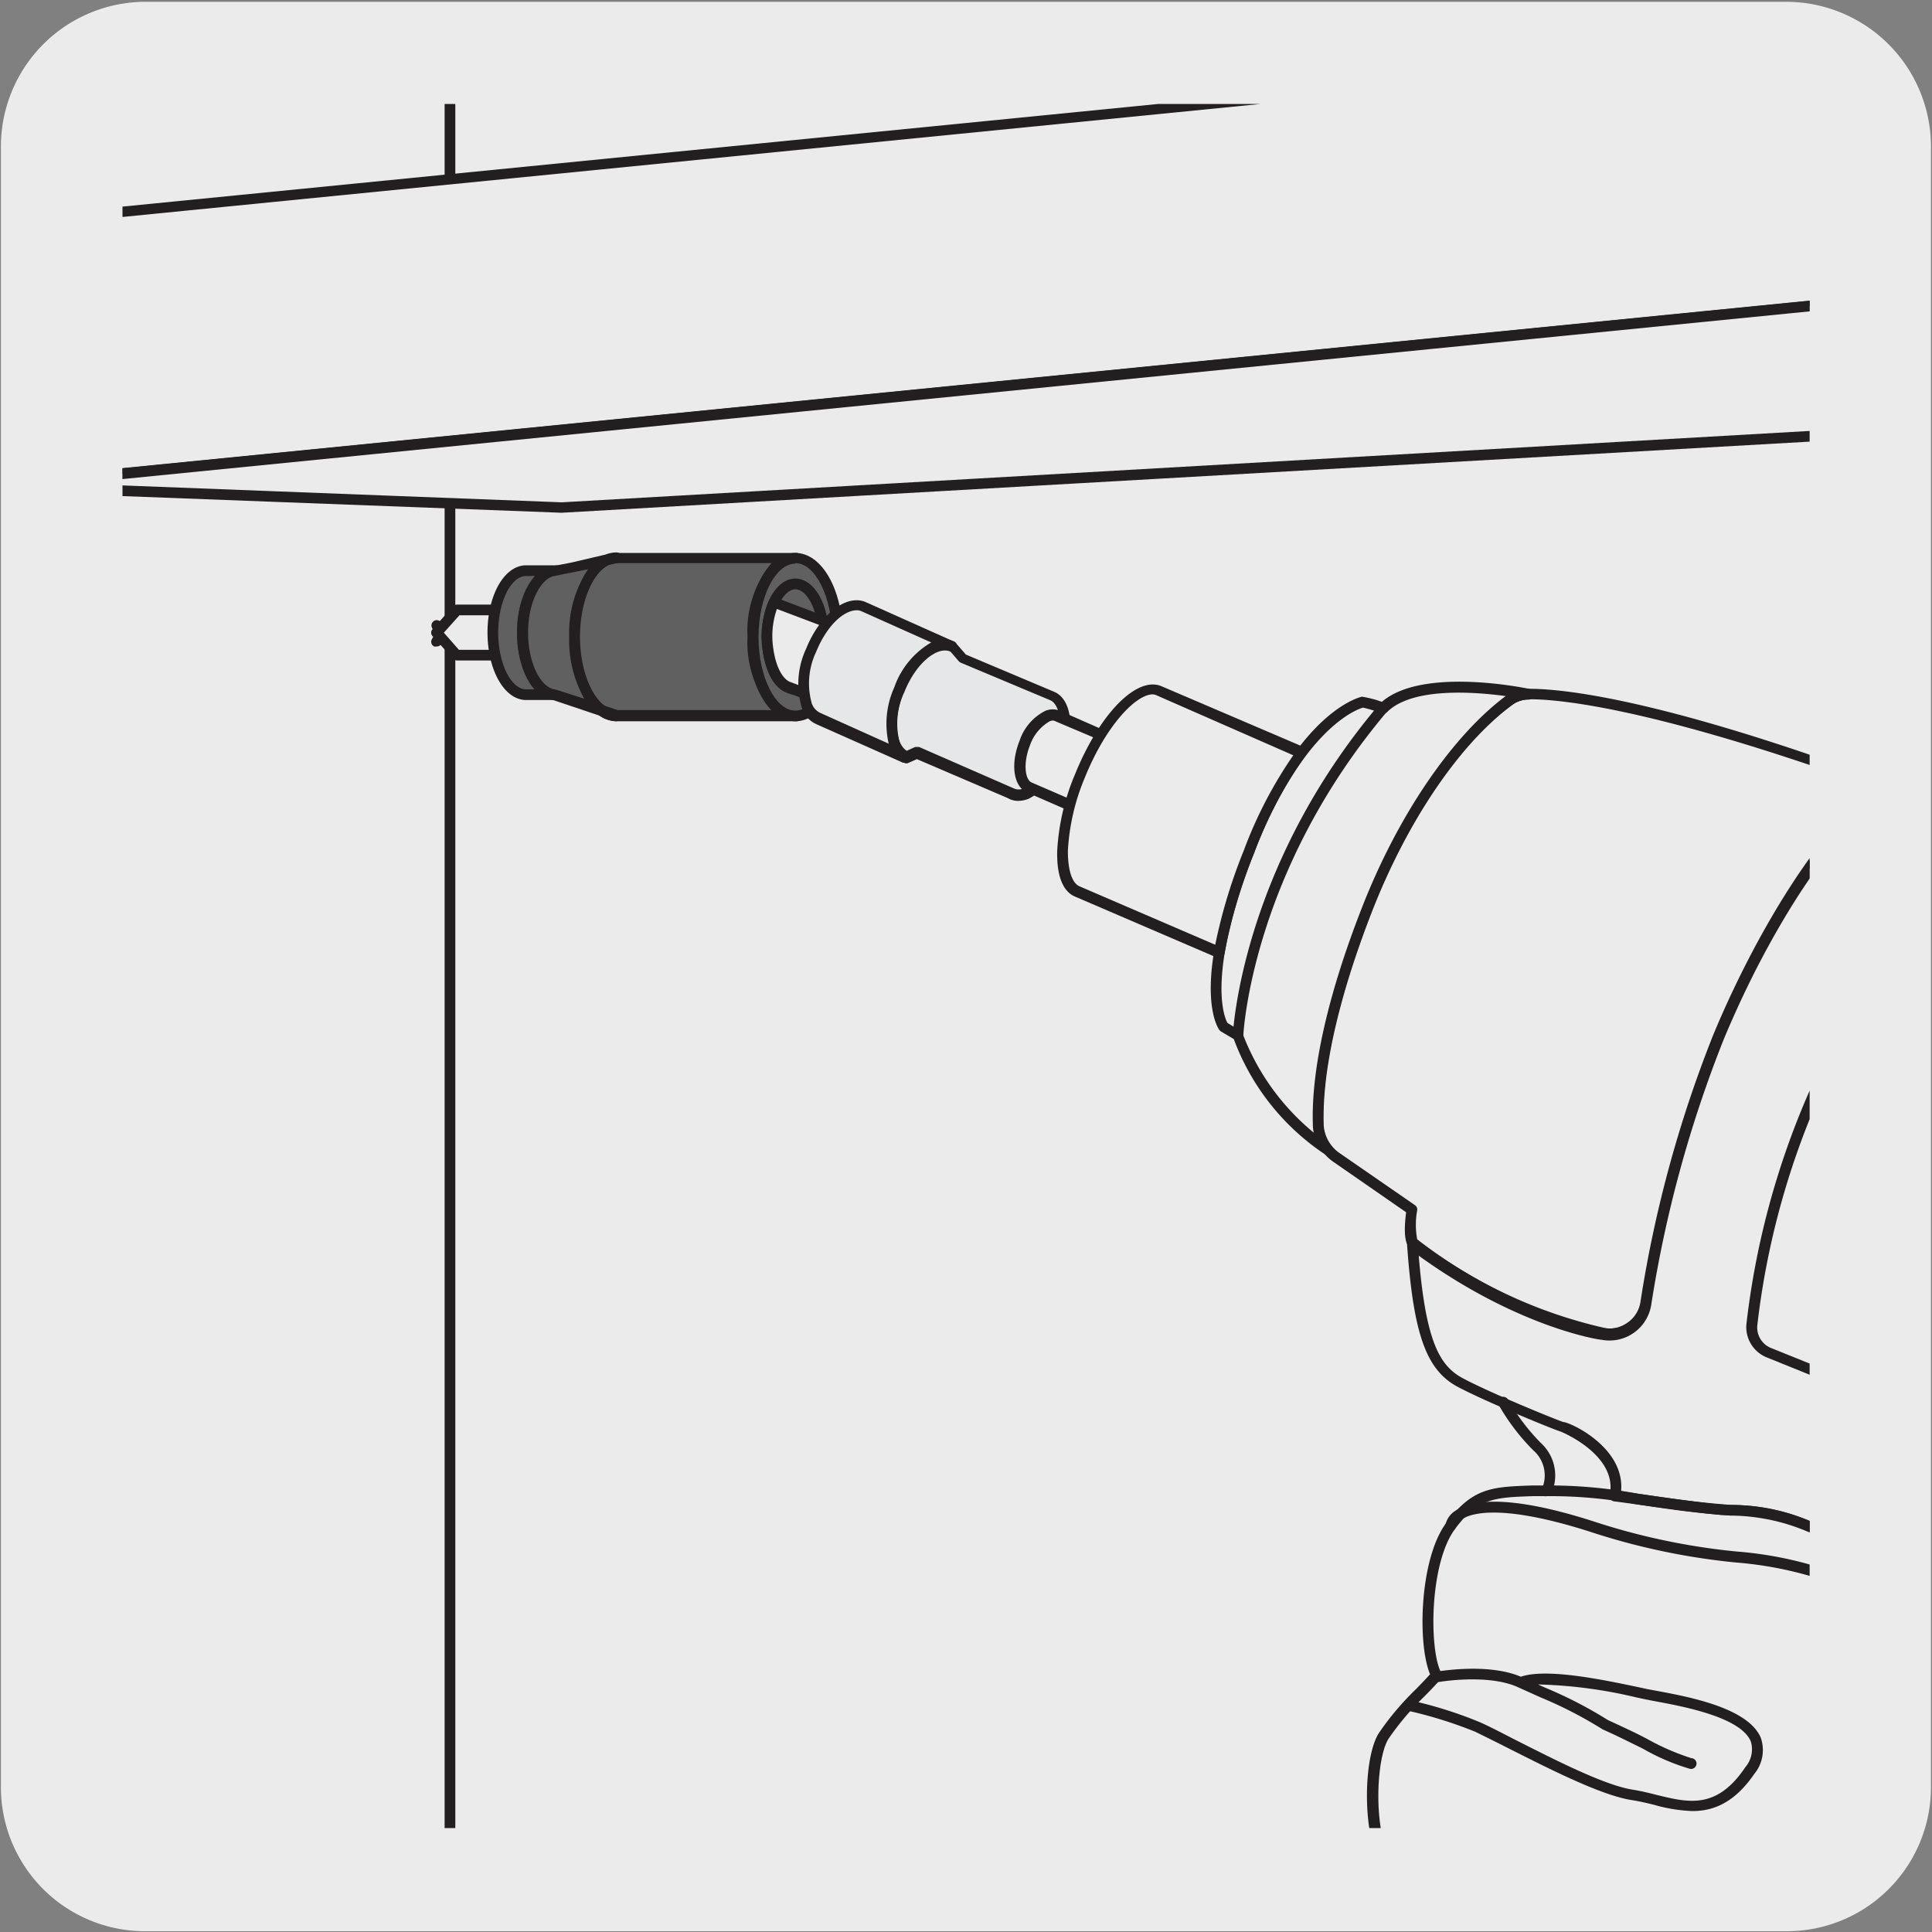
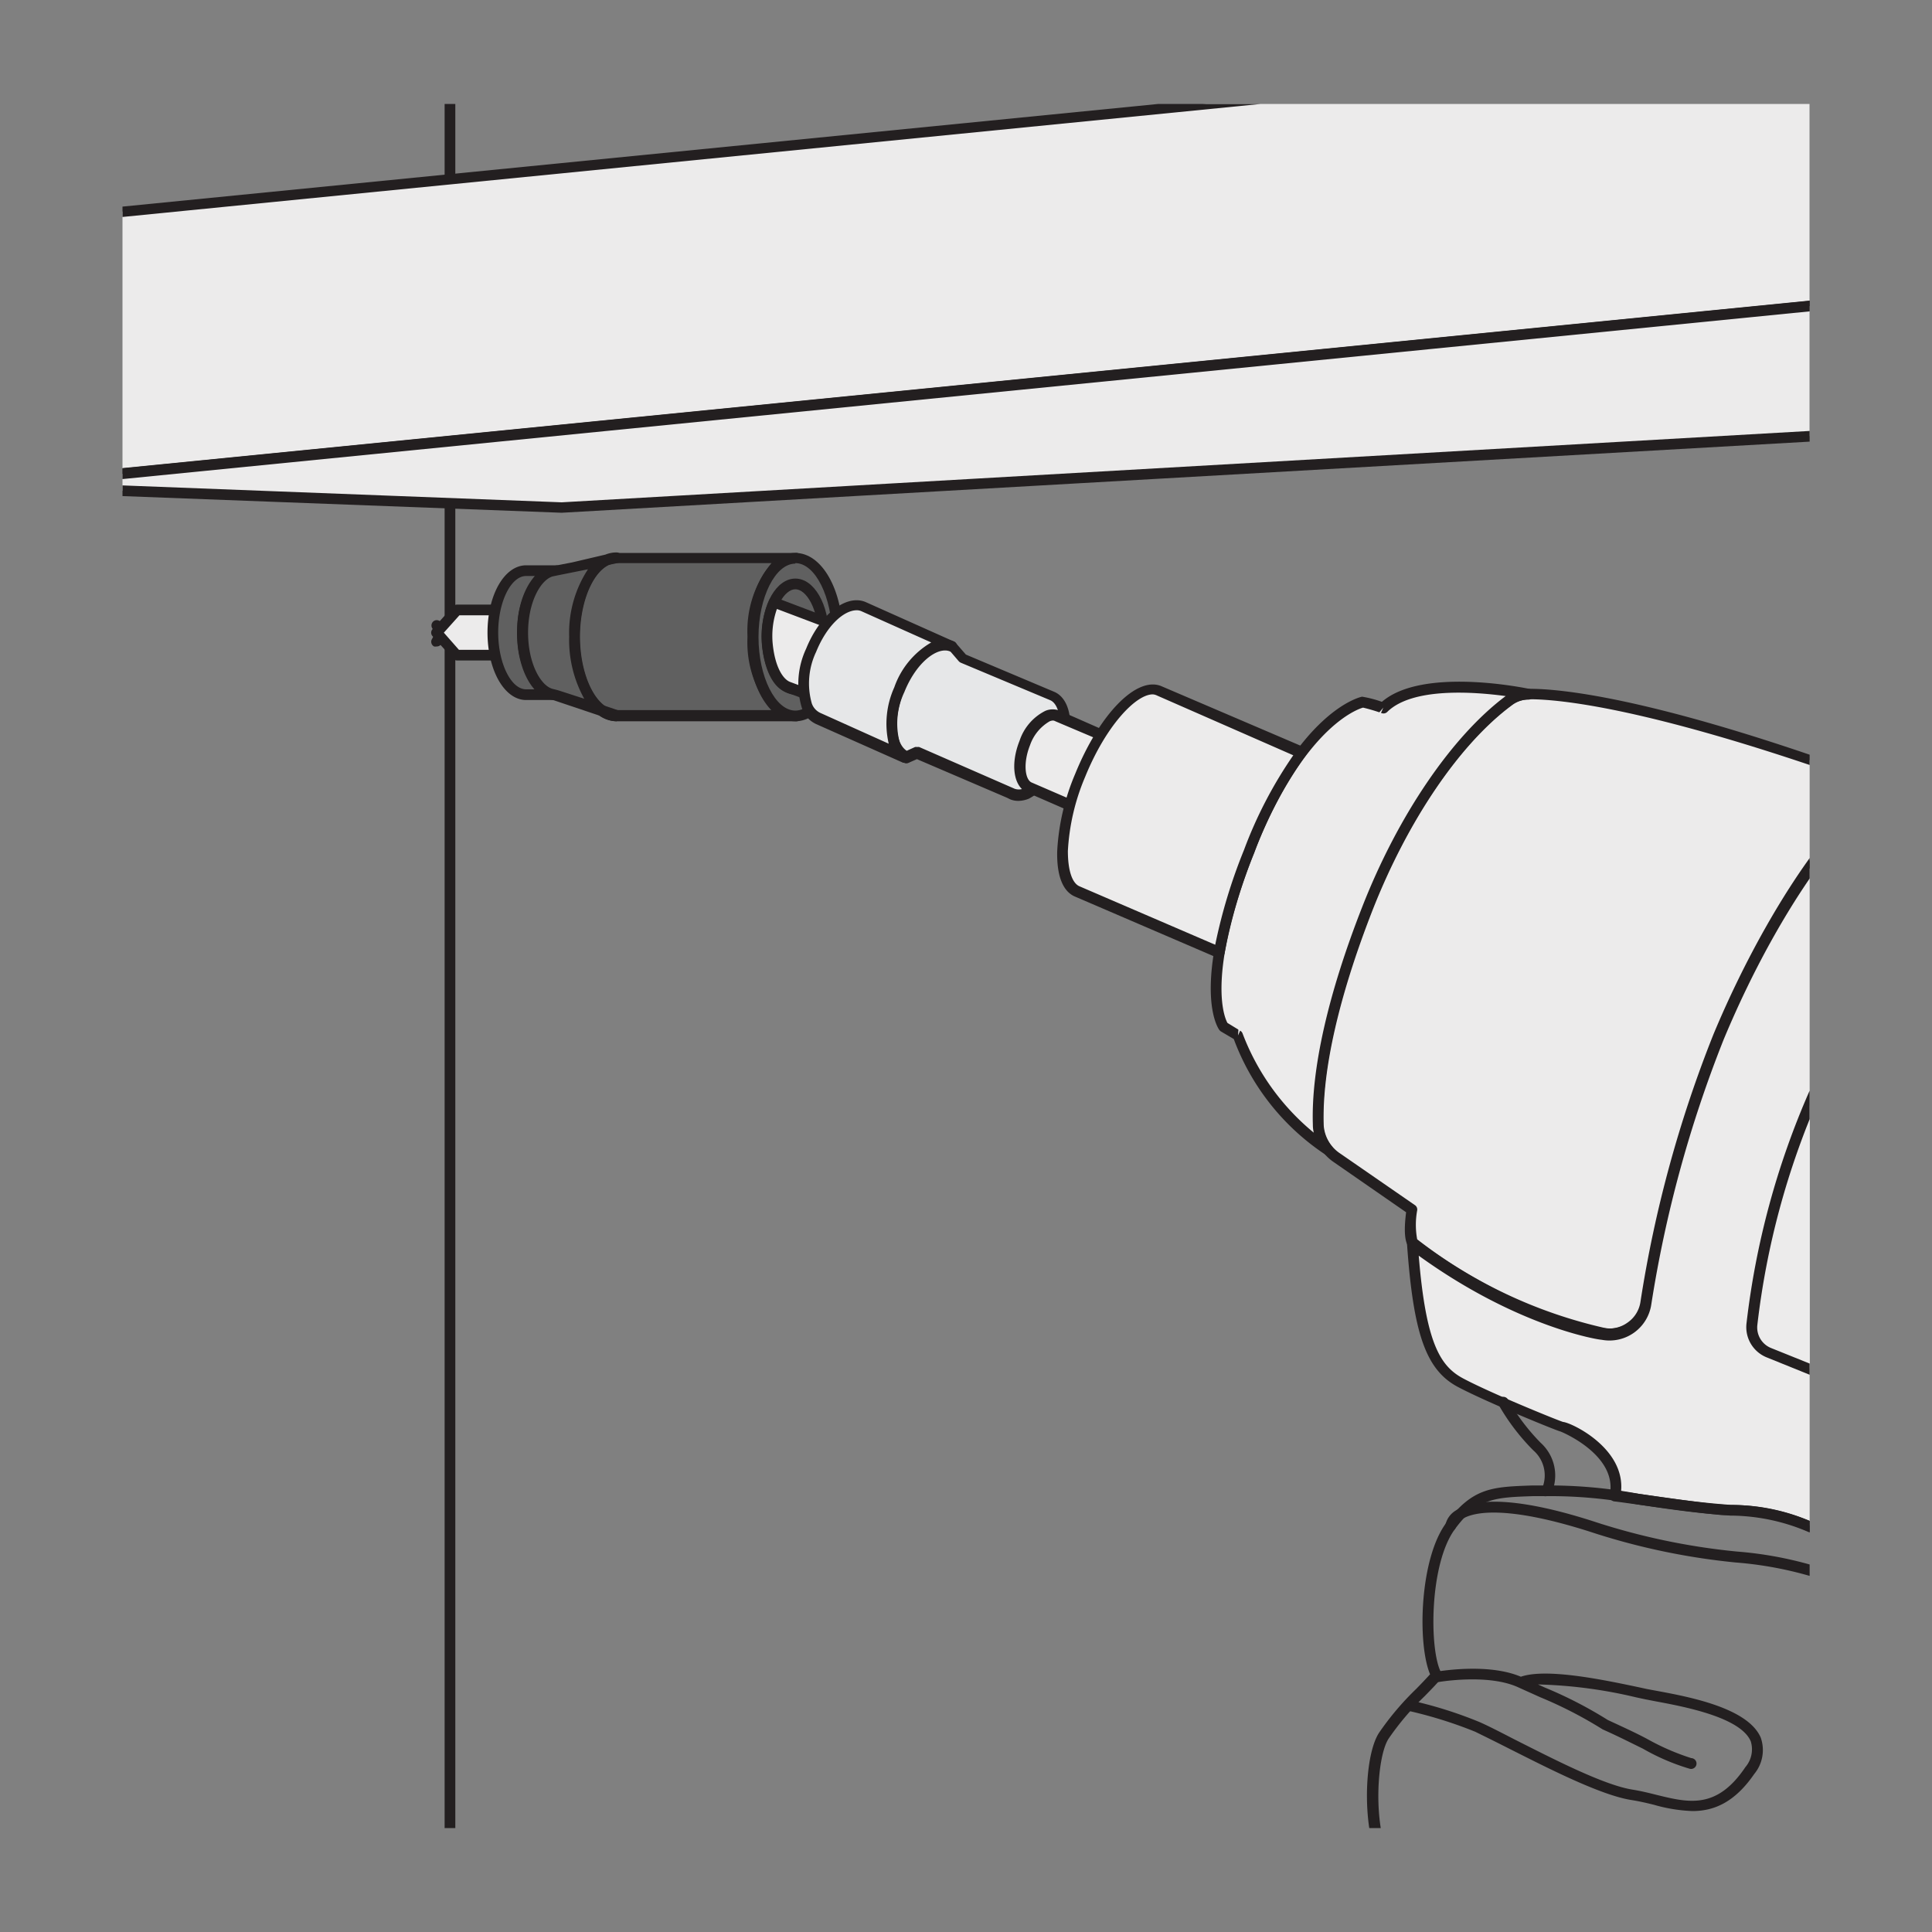
<svg xmlns="http://www.w3.org/2000/svg" viewBox="0 0 150 150">
  <rect x="0" y="0" width="150" height="150" fill="#808080" stroke="none" />
  <defs>
    <style>.cls-1{fill:none;}.cls-2{fill:#ecebeb;}.cls-3{clip-path:url(#clip-path);}.cls-4{fill:#231f20;}.cls-5{fill:#606060;}.cls-6{fill:#e6e7e8;}</style>
    <clipPath id="clip-path">
      <rect class="cls-1" x="9.51" y="8.07" width="130.99" height="133.86" />
    </clipPath>
  </defs>
  <g id="Capa_2" data-name="Capa 2">
-     <path class="cls-2" d="M11.32.14H138.64a11.25,11.25,0,0,1,11.28,11.21v127.4a11.19,11.19,0,0,1-11.2,11.19H11.27A11.19,11.19,0,0,1,.07,138.75h0V11.38A11.24,11.24,0,0,1,11.32.14Z" />
-   </g>
+     </g>
  <g id="Capa_3" data-name="Capa 3">
    <g class="cls-3">
      <path class="cls-4" d="M-.5,205.61V-53.64L35.35-57.3V202ZM.33-52.89V204.69l34.19-3.49V-56.38Z" />
    </g>
    <polygon class="cls-2" points="93.68 8.07 9.51 16.42 9.51 36.76 140.49 23.76 140.49 8.07 93.68 8.07" />
    <g class="cls-3">
      <path class="cls-4" d="M-.54,38.18V17l.37,0,211.89-21V17.11l-.38,0ZM.29,17.76v19.5l210.6-20.91V-3.15Z" />
    </g>
    <polygon class="cls-2" points="9.51 36.78 9.51 38.1 43.59 39.39 140.49 33.86 140.49 23.76 9.51 36.78" />
    <g class="cls-3">
      <path class="cls-4" d="M43.61,39.81-.14,38.15l0-.83,211.5-21,46.5,11.28ZM5.94,37.55,43.61,39,252.2,27.07l-40.93-9.93Z" />
    </g>
    <path class="cls-4" d="M33.9,50.19a.46.46,0,0,1-.2,0,.41.41,0,0,1-.17-.56l.7-1.29a.4.4,0,0,1,.56-.16.41.41,0,0,1,.17.56L34.26,50A.4.4,0,0,1,33.9,50.19Z" />
    <path class="cls-4" d="M34.68,50.22a.42.42,0,0,1-.35-.19l-.77-1.25a.42.42,0,0,1,.13-.57.41.41,0,0,1,.57.14L35,49.59a.42.42,0,0,1-.13.57A.46.46,0,0,1,34.68,50.22Z" />
    <g class="cls-3">
      <path class="cls-2" d="M133.44,80.46c5.17-12.44,12.41-20.86,15-19.8,0,0-2.18-.75-3.44-1.09a2.92,2.92,0,0,0-2.19.25c-15.32-5.41-22-6-24.17-5.94a2.55,2.55,0,0,0-1.52.49c-4,3-8.15,8.85-11,16.25-2.4,6.14-3.92,12.07-3.78,16.71a3.32,3.32,0,0,0,1.48,2.56l5.79,4s-.34,2.27.08,2.6a37.49,37.49,0,0,0,14.76,7,2.86,2.86,0,0,0,3.37-2.41,96,96,0,0,1,5.64-20.64" />
      <path class="cls-4" d="M125,104a3.18,3.18,0,0,1-.62-.06,38,38,0,0,1-14.94-7.08c-.46-.38-.41-1.64-.27-2.74l-5.57-3.86a3.71,3.71,0,0,1-1.66-2.9c-.14-4.32,1.18-10.15,3.81-16.88,2.8-7.18,7-13.32,11.17-16.42a3,3,0,0,1,1.76-.58h.11c2.28,0,9,.61,24,5.91a3.37,3.37,0,0,1,2.32-.2c1.1.29,2.85.88,3.34,1a.76.76,0,0,1,.16.06.4.4,0,0,1,.23.52.4.4,0,0,1-.52.25l-.13,0a1.12,1.12,0,0,0-.27,0c-2.53,0-9.12,7.66-14.11,19.64l-.38-.16.38.16a95.48,95.48,0,0,0-5.61,20.53A3.3,3.3,0,0,1,125,104Zm-6.21-49.69h-.1a2.1,2.1,0,0,0-1.27.42c-4.08,3-8.15,9-10.9,16.05-2.58,6.63-3.88,12.35-3.75,16.55a2.86,2.86,0,0,0,1.3,2.24l5.79,4a.41.41,0,0,1,.17.4,6.19,6.19,0,0,0,0,2.25,37,37,0,0,0,14.55,6.88,2.44,2.44,0,0,0,2.88-2.06,96.22,96.22,0,0,1,5.66-20.74c4.08-9.8,9.9-18,13.6-19.8-.6-.19-1.24-.39-1.74-.53a2.48,2.48,0,0,0-1.86.2.36.36,0,0,1-.35,0C127.64,54.9,121,54.29,118.76,54.29Z" />
      <path class="cls-2" d="M196.6,80.73C177,71.41,148.46,60.66,148.46,60.66c-2.61-1.06-9.84,7.36-15,19.8a95.82,95.82,0,0,0-5.64,20.64,2.86,2.86,0,0,1-3.37,2.41s-6.78-1-14.76-7c.5,7.14,1.51,9.57,3.69,10.75s7.56,3.36,7.9,3.44,4.82,2.08,4.13,5.43c0,0,5.88.88,7.81,1s4.77,0,7.83,1.58c3.55,1.25,17.61,5.51,18,5.65s7.76,2.56,7.76,2.56,10,3.82,13.22,3.57,13.63-2.31,19.65-14.28c10.41-20.69-2.1-35-3.08-35.51" />
      <path class="cls-4" d="M179.72,130.94c-3.55,0-12.66-3.45-13.06-3.61h0l-7.74-2.55-1.4-.43c-3.75-1.14-13.71-4.19-16.63-5.22a14.68,14.68,0,0,0-6.6-1.5c-.4,0-.78,0-1.13-.06-1.91-.15-7.6-1-7.84-1a.46.46,0,0,1-.28-.17.45.45,0,0,1-.06-.32c.64-3.12-3.78-4.93-3.83-4.94-.42-.11-5.83-2.32-8-3.48-2.44-1.32-3.42-4.11-3.91-11.09a.42.42,0,0,1,.21-.39.43.43,0,0,1,.45,0c7.79,5.9,14.5,6.91,14.56,6.92a2.43,2.43,0,0,0,1.91-.42,2.38,2.38,0,0,0,1-1.64,95.45,95.45,0,0,1,5.66-20.73c4.92-11.8,12.29-21.36,15.57-20,.27.1,28.72,10.85,48.16,20.08h0c.69.32,3.83,4,5.77,9.63,2,5.83,3.18,15.15-2.5,26.44-6.45,12.81-17.78,14.33-20,14.5Zm-53.86-15.16c1.37.2,5.77.84,7.37,1l1.1.07a15.34,15.34,0,0,1,6.89,1.56c2.85,1,12.8,4,16.54,5.19l1.41.43,7.77,2.56c.12,0,9.39,3.56,12.75,3.56H180c2.13-.16,13.06-1.63,19.31-14,9.95-19.78-1.34-34-2.89-35-19.4-9.2-47.82-19.94-48.11-20a1.12,1.12,0,0,0-.38-.07c-2.53,0-9.12,7.66-14.11,19.64a95.51,95.51,0,0,0-5.61,20.53,3.28,3.28,0,0,1-3.86,2.77c-.25,0-6.55-1-14.2-6.53.55,6.72,1.64,8.55,3.41,9.51,2.18,1.17,7.47,3.31,7.8,3.4C122,110.45,126.18,112.43,125.86,115.78Z" />
      <path class="cls-2" d="M96.12,80.39,95,79.73s-2.22-2.9,2-13.62,8.88-11.63,8.88-11.63a15,15,0,0,1,1.57.46c2.87-2.85,11.27-1.06,11.27-1.06a2.61,2.61,0,0,0-1.55.5c-4,3-8.13,8.86-11,16.24-2.4,6.14-3.92,12.08-3.78,16.71a3.07,3.07,0,0,0,.76,1.94,18.14,18.14,0,0,1-7-8.88" />
      <path class="cls-4" d="M103.08,89.69a.4.4,0,0,1-.23-.08,18.46,18.46,0,0,1-7.06-8.94l-1-.59a.52.52,0,0,1-.11-.1c-.1-.13-2.33-3.2,1.89-14s9-11.85,9.18-11.89a8.71,8.71,0,0,1,1.54.4c3.16-2.73,11.13-1.07,11.47-1a.42.42,0,0,1,.33.45.41.41,0,0,1-.41.37,2.26,2.26,0,0,0-1.32.43c-4.06,3-8.12,9-10.87,16-2.58,6.62-3.88,12.34-3.75,16.54A2.69,2.69,0,0,0,103.4,89a.42.42,0,0,1,0,.55A.41.41,0,0,1,103.08,89.69ZM95.3,79.42l1,.61a.41.41,0,0,1,.17.2A18.4,18.4,0,0,0,102,87.94a2.67,2.67,0,0,1-.07-.63c-.14-4.29,1.18-10.12,3.81-16.84,2.8-7.18,7-13.31,11.15-16.42l.06,0c-2.55-.35-7.3-.69-9.24,1.22a.41.41,0,0,1-.43.1,14.36,14.36,0,0,0-1.45-.43S101.35,56,97.34,66.26C93.65,75.74,95.06,79,95.3,79.42Z" />
      <path class="cls-4" d="M144.43,203.65l-.14,0-.78-.28c-6-2.18-6-2.18-8.57-4.2l-.25-.21c-1.41-1.11-6.11-3.88-10.66-6.55-4.79-2.82-9.31-5.47-10.75-6.62-2.51-2-2.59-2.88-2.53-4.27,0-.18,0-.38,0-.59a6.19,6.19,0,0,1,.22-1.46,7,7,0,0,0-.29-4.46c-1.28-3.76-.14-5.81.4-6.51a4.2,4.2,0,0,1,.57-.52c.88-.7,2.07-1.65.89-4.71A16.5,16.5,0,0,1,115,149.7c-.47-.29-1.47-.75-2.36-1.16-1.24-.58-2.64-1.22-4-2a5,5,0,0,1-2.1-3.42c-.72-2.91-.46-7.08.53-8.59a22,22,0,0,1,2.89-3.41c.37-.38.73-.75,1.07-1.13-1-2.39-.81-9,1.26-11.76s3.58-2.79,6.72-2.9l1.06,0a37.88,37.88,0,0,1,7.16.65c2.1.31,4.48.67,7.16.86a16.13,16.13,0,0,1,6.31,1.33,66.36,66.36,0,0,0,7.21,2.37c9.23,2.58,24.23,7.77,24.38,7.82a.42.42,0,0,1,.25.53.41.41,0,0,1-.53.26c-.15-.05-15.12-5.23-24.32-7.81a65.32,65.32,0,0,1-7.29-2.4,15.52,15.52,0,0,0-6.06-1.27c-2.72-.19-5.12-.55-7.23-.87a35.92,35.92,0,0,0-7-.64l-1.07,0c-3,.1-4.31.15-6.08,2.56-2,2.71-2,9.43-1.07,11.14a.41.41,0,0,1,0,.47c-.4.46-.84.91-1.29,1.37a21.28,21.28,0,0,0-2.79,3.29c-.77,1.18-1.12,5.08-.41,7.93a4.41,4.41,0,0,0,1.69,2.9c1.29.72,2.68,1.36,3.91,1.92,1.79.83,2.67,1.25,3,1.64a.41.41,0,0,1-.06.54c-1.2,1.13-4.23,7.2-2.48,13,1.39,3.6-.27,4.92-1.16,5.63a2.48,2.48,0,0,0-.43.38c-.46.6-1.42,2.36-.27,5.74a7.77,7.77,0,0,1,.31,4.9,5.24,5.24,0,0,0-.2,1.28c0,.22,0,.43,0,.63,0,1.13-.08,1.75,2.21,3.58,1.41,1.11,6.11,3.88,10.66,6.55,4.78,2.82,9.3,5.47,10.75,6.62l.26.21c2.43,1.93,2.43,1.93,8.33,4.07l.78.28a.41.41,0,0,1,.25.53A.42.42,0,0,1,144.43,203.65Z" />
      <path class="cls-2" d="M173.29,98.43a61.22,61.22,0,0,0-4.54,16.39,2.16,2.16,0,0,1-2.95,1.7L137.37,105a2.15,2.15,0,0,1-1.34-2.24A61.83,61.83,0,0,1,140.84,85a2.16,2.16,0,0,1,2.77-1l28.55,11.55a2.18,2.18,0,0,1,1.13,3" />
      <path class="cls-4" d="M166.62,117.09a2.59,2.59,0,0,1-1-.19l-28.42-11.5a2.53,2.53,0,0,1-1.6-2.67,62.73,62.73,0,0,1,4.85-17.94,2.54,2.54,0,0,1,3.3-1.25l28.55,11.55a2.51,2.51,0,0,1,1.41,1.41,2.69,2.69,0,0,1-.07,2.1h0a61.26,61.26,0,0,0-4.5,16.27,2.53,2.53,0,0,1-1.25,1.88A2.57,2.57,0,0,1,166.62,117.09ZM142.79,84.18a1.72,1.72,0,0,0-1.57,1,61.77,61.77,0,0,0-4.78,17.69,1.72,1.72,0,0,0,1.09,1.8L166,116.13a1.74,1.74,0,0,0,1.54-.1,1.7,1.7,0,0,0,.85-1.27,62.08,62.08,0,0,1,4.57-16.51h0a1.85,1.85,0,0,0,.05-1.44,1.68,1.68,0,0,0-1-1L143.46,84.3A2,2,0,0,0,142.79,84.18Z" />
    </g>
    <path class="cls-5" d="M47.9,55.55c-1.81,0-3.28-2.74-3.28-6.13s1.47-6.12,3.28-6.12H61.75c-1.81,0-3.28,2.74-3.28,6.12s1.47,6.13,3.28,6.13Z" />
    <path class="cls-4" d="M61.75,56H47.9c-2.07,0-3.7-2.87-3.7-6.53s1.63-6.54,3.7-6.54H61.75a.42.42,0,1,1,0,.83c-1.55,0-2.86,2.61-2.86,5.71s1.31,5.7,2.86,5.7a.42.42,0,1,1,0,.83ZM47.9,43.72c-1.55,0-2.87,2.61-2.87,5.71s1.32,5.7,2.87,5.7h12a8.22,8.22,0,0,1-1.86-5.7,8.24,8.24,0,0,1,1.86-5.71Z" />
    <path class="cls-2" d="M42.63,50.87H35.49L33.9,49.12l1.59-1.77h7.14a8.54,8.54,0,0,0,0,3.52" />
    <path class="cls-4" d="M42.63,51.28H35.49a.44.44,0,0,1-.31-.13L33.59,49.4a.4.4,0,0,1,0-.56l1.59-1.77a.44.44,0,0,1,.31-.13h7.14a.42.42,0,0,1,.33.16.44.44,0,0,1,.07.35,8.25,8.25,0,0,0,0,3.32.44.44,0,0,1-.07.35A.42.42,0,0,1,42.63,51.28Zm-7-.83h6.45a9,9,0,0,1,0-2.68H35.67l-1.21,1.35Z" />
    <path class="cls-5" d="M40.84,53.93c-1.42,0-2.57-2.15-2.57-4.82s1.15-4.81,2.57-4.81h2.34c-1.43,0-2.58,2.16-2.58,4.81s1.15,4.82,2.58,4.82Z" />
    <path class="cls-4" d="M43.18,54.35H40.85c-1.68,0-3-2.3-3-5.24s1.32-5.22,3-5.22h2.33a.41.41,0,0,1,.42.41.42.42,0,0,1-.42.42c-1.18,0-2.17,2-2.17,4.39s1,4.41,2.17,4.41a.41.41,0,0,1,.42.41A.42.42,0,0,1,43.18,54.35Zm-2.33-9.63c-1.18,0-2.17,2-2.17,4.39s1,4.41,2.17,4.41h.69a6.76,6.76,0,0,1-1.36-4.41,6.76,6.76,0,0,1,1.35-4.39Z" />
    <path class="cls-5" d="M65,49.42c0,3.38-1.47,6.12-3.28,6.12s-3.28-2.74-3.28-6.12,1.47-6.12,3.28-6.12S65,46,65,49.42" />
    <path class="cls-4" d="M61.75,56c-2.07,0-3.69-2.87-3.69-6.54s1.62-6.53,3.69-6.53,3.69,2.87,3.69,6.53S63.82,56,61.75,56Zm0-12.24c-1.55,0-2.86,2.61-2.86,5.7s1.31,5.71,2.86,5.71,2.86-2.61,2.86-5.71S63.3,43.72,61.75,43.72Z" />
    <path class="cls-5" d="M63.94,49.42c0,2.27-1,4.1-2.19,4.1s-2.19-1.83-2.19-4.1,1-4.09,2.19-4.09,2.19,1.83,2.19,4.09" />
    <path class="cls-4" d="M61.75,53.93c-1.46,0-2.61-2-2.61-4.51s1.15-4.5,2.61-4.5,2.61,2,2.61,4.5S63.21,53.93,61.75,53.93Zm0-8.18c-.84,0-1.78,1.51-1.78,3.67s.94,3.68,1.78,3.68,1.78-1.51,1.78-3.68S62.59,45.75,61.75,45.75Z" />
    <path class="cls-5" d="M43.35,54l-.5-.14c-1.27-.29-2.25-2.32-2.25-4.78s1-4.42,2.2-4.76l.37-.08L44.48,44l3.42-.72c-1.81,0-3.28,2.74-3.28,6.12s1.47,6.12,3.28,6.12l-3.48-1.18Z" />
    <path class="cls-4" d="M47.9,56a2.44,2.44,0,0,1-1.36-.44L43,54.37l-.28-.07c-1.5-.35-2.58-2.53-2.58-5.18S41.24,44.35,42.7,44l.39-.08,1.31-.25L47,43.06a2.36,2.36,0,0,1,.87-.17.43.43,0,0,1,.42.37.42.42,0,0,1-.33.45l-.71.15C46,44.44,45,46.75,45,49.42c0,2.41.79,4.53,1.88,5.35l1.12.38a.42.42,0,0,1-.14.81ZM45.65,44.2l-2.4.48-.33.07C42,45,41,46.71,41,49.12s1,4.15,1.93,4.37l.32.08.2.06h0l1.91.62a9.42,9.42,0,0,1-1.17-4.83A9,9,0,0,1,45.65,44.2Z" />
    <g class="cls-3">
      <path class="cls-2" d="M61.18,53.33l5.4,2c-.85-.33-1.16-1.83-.68-3.34s1.55-2.48,2.4-2.15l-8.21-3.1a6.57,6.57,0,0,0-.5,3.36c.19,1.8.85,2.94,1.59,3.22" />
      <path class="cls-4" d="M66.58,55.75a.32.32,0,0,1-.14,0l-5.4-2c-1-.36-1.66-1.69-1.87-3.56a6.92,6.92,0,0,1,.55-3.59.41.41,0,0,1,.52-.2l8.18,3.1h0a.41.41,0,1,1-.3.77h0a.72.72,0,0,0-.55,0,3.08,3.08,0,0,0-1.3,1.83c-.43,1.4-.12,2.61.44,2.83a.41.41,0,0,1-.15.8Zm-6.26-8.47A6.34,6.34,0,0,0,60,50.06c.2,1.83.84,2.69,1.33,2.88h0l4.07,1.52a4.63,4.63,0,0,1,.1-2.59,4.16,4.16,0,0,1,1.38-2.11Z" />
      <path class="cls-4" d="M126.68,156.14A2,2,0,0,1,126,156a27.52,27.52,0,0,1-5.19-3.36,19.78,19.78,0,0,0-2.42-1.67c-.93-.33-2.93-.91-2.95-.92a.4.4,0,0,1-.28-.51.41.41,0,0,1,.51-.29c.09,0,2,.6,3,.93a16.11,16.11,0,0,1,2.64,1.8,27.73,27.73,0,0,0,5,3.24c.69.25.89-.14,1-.27a2.78,2.78,0,0,0-1.32-3.1,56.87,56.87,0,0,0-7.93-3.32c-1.69-.63-3.28-1.22-4.6-1.77-3.56-1.47-5-.73-5-.72a.43.43,0,0,1-.56-.15.4.4,0,0,1,.14-.56c.16-.11,1.77-1,5.72.67,1.3.54,2.89,1.12,4.57,1.75a56.7,56.7,0,0,1,8.08,3.4,3.54,3.54,0,0,1,1.62,4.17A1.38,1.38,0,0,1,126.68,156.14Zm4.72-15.53a12.37,12.37,0,0,1-3-.49c-.57-.14-1.17-.28-1.76-.37-2.39-.38-6.5-2.49-9.5-4-1.08-.55-2-1-2.61-1.3a33.58,33.58,0,0,0-5.27-1.64.41.41,0,0,1,.17-.81,32.33,32.33,0,0,1,5.44,1.7c.62.27,1.56.75,2.64,1.31,3,1.51,7,3.59,9.26,3.94.62.1,1.24.25,1.83.4,2.52.62,4.69,1.15,6.91-2.15a2.12,2.12,0,0,0,.42-2c-.79-1.89-5.25-2.71-7.39-3.11l-.82-.16-.7-.15a36.5,36.5,0,0,0-7.61-1l.53.24a32.64,32.64,0,0,1,4.89,2.52c1.12.52,2.18,1,3.09,1.49a18.4,18.4,0,0,0,3.39,1.47.42.42,0,1,1-.14.82,16.9,16.9,0,0,1-3.61-1.55c-.92-.45-2-1-3.13-1.5a32.33,32.33,0,0,0-4.83-2.49l-1.71-.77h0c-2.37-1.1-6.26-.41-6.3-.4a.42.42,0,1,1-.14-.82c.16,0,4-.72,6.63.39,2-.69,6.46.25,9.12.81l.69.15.81.15c2.46.46,7,1.31,8,3.61a2.91,2.91,0,0,1-.5,2.83C134.64,140,133,140.61,131.4,140.61Zm46.54-5.39a.42.42,0,0,1-.3-.12,11.64,11.64,0,0,0-4.92-2.5l-.61-.13a35.28,35.28,0,0,1-8-2.83,8.65,8.65,0,0,0-4-1.13,12.13,12.13,0,0,1-4.65-1.13,47.65,47.65,0,0,0-5.26-1.75,67.94,67.94,0,0,1-7.25-2.45,28.77,28.77,0,0,0-8.2-1.87,52.67,52.67,0,0,1-11.34-2.4c-6.54-2.08-9-1.5-9.83-1-.49.3-.55.62-.55.64a.43.43,0,0,1-.47.35.4.4,0,0,1-.35-.45,1.73,1.73,0,0,1,.86-1.2c1.18-.77,4-1.26,10.59.85a51.8,51.8,0,0,0,11.18,2.36,29.25,29.25,0,0,1,8.41,1.93,66.29,66.29,0,0,0,7.18,2.42,45.81,45.81,0,0,1,5.33,1.78,11.45,11.45,0,0,0,4.37,1.07,9.46,9.46,0,0,1,4.3,1.2,34.2,34.2,0,0,0,7.88,2.78l.6.13a12.44,12.44,0,0,1,5.33,2.72.42.42,0,0,1,0,.59A.42.42,0,0,1,177.94,135.22Zm-57.86-19.06a.45.45,0,0,1-.19,0,.43.43,0,0,1-.18-.56,2.58,2.58,0,0,0-.67-3,16.75,16.75,0,0,1-2.71-3.57.42.42,0,0,1,.74-.39,16.13,16.13,0,0,0,2.55,3.38,3.42,3.42,0,0,1,.83,3.93A.41.41,0,0,1,120.08,116.16Z" />
    </g>
    <path class="cls-6" d="M71.21,58.44l7.17,3.13.21.11c1.13.46,2.74-.88,3.6-3s.63-4.19-.51-4.65l-6.92-2.91-.86-1c-1.28-.51-3.11,1-4.08,3.4s-.71,4.76.57,5.27Z" />
    <path class="cls-4" d="M79.06,62.18a1.68,1.68,0,0,1-.63-.12l-.24-.12-7-3-.66.29a.36.36,0,0,1-.32,0c-1.52-.62-1.87-3.17-.79-5.82s3.1-4.25,4.61-3.62a.36.36,0,0,1,.16.11l.8.92,6.83,2.88c1.36.55,1.68,2.83.73,5.18A5.74,5.74,0,0,1,79.9,62,2.19,2.19,0,0,1,79.06,62.18ZM71.21,58a.47.47,0,0,1,.16,0l7.41,3.24a1,1,0,0,0,.8-.07,5,5,0,0,0,2.22-2.7c.82-2,.51-3.79-.27-4.11l-6.94-2.91a.53.53,0,0,1-.15-.11l-.78-.91c-1-.28-2.53.91-3.46,3.19s-.63,4.15.2,4.67l.64-.29A.47.47,0,0,1,71.21,58Z" />
    <path class="cls-6" d="M70.39,58.81c-1.29-.52-1.54-2.89-.57-5.28s2.79-3.91,4.08-3.39l-6.85-3.07c-1.28-.52-3.11,1-4.08,3.39s-.72,4.76.57,5.28Z" />
    <path class="cls-4" d="M70.39,59.22a.41.41,0,0,1-.16,0l-.11,0-6.75-3A2.08,2.08,0,0,1,62.27,55a6.43,6.43,0,0,1,.32-4.64c1.07-2.65,3.1-4.25,4.61-3.62l6.87,3.07a.41.41,0,0,1,.21.54.41.41,0,0,1-.54.22c-.93-.37-2.58.8-3.53,3.17a5.69,5.69,0,0,0-.33,4,1.31,1.31,0,0,0,.59.7l.09,0a.42.42,0,0,1,.21.54A.41.41,0,0,1,70.39,59.22ZM66.52,47.38c-1,0-2.32,1.17-3.16,3.24a5.69,5.69,0,0,0-.33,4,1.27,1.27,0,0,0,.66.73L69,57.74a6.86,6.86,0,0,1,.43-4.37,6.51,6.51,0,0,1,2.87-3.49l-5.43-2.43A.89.89,0,0,0,66.52,47.38Z" />
    <path class="cls-2" d="M85,63.34c-.8-.37-1-1.9-.33-3.42s1.77-2.48,2.57-2.11L82.11,55.6c-.8-.36-2,.58-2.57,2.11s-.47,3.06.33,3.42Z" />
    <path class="cls-4" d="M85,63.75a.45.45,0,0,1-.16,0L79.7,61.51c-1-.47-1.27-2.17-.54-4a4,4,0,0,1,2-2.32,1.46,1.46,0,0,1,1.14,0l5,2.2h0a.41.41,0,0,1,.2.55.42.42,0,0,1-.54.21h0a.56.56,0,0,0-.47,0A3.36,3.36,0,0,0,85,60.07c-.56,1.37-.4,2.66.11,2.89a.41.41,0,0,1-.17.79Zm-3.21-7.81a.79.79,0,0,0-.29.06,3.44,3.44,0,0,0-1.53,1.86c-.55,1.38-.39,2.66.12,2.89l3.86,1.67a4.7,4.7,0,0,1,.34-2.66,4.62,4.62,0,0,1,1.57-2.1L81.94,56A.45.45,0,0,0,81.74,55.94Z" />
    <path class="cls-2" d="M94.67,73.94A39.51,39.51,0,0,1,97,66.1a32,32,0,0,1,4.09-7.69L90,53.59c-1.64-.67-4.4,2.29-6.14,6.6s-1.83,8.35-.18,9Z" />
    <path class="cls-4" d="M94.67,74.36a.47.47,0,0,1-.16,0l-11-4.73c-1-.39-1.47-1.65-1.43-3.53a17.65,17.65,0,0,1,1.39-6c1.89-4.66,4.77-7.62,6.69-6.83L101.22,58a.43.43,0,0,1,.23.28.4.4,0,0,1-.07.36,31.91,31.91,0,0,0-4,7.58A39.89,39.89,0,0,0,95.08,74a.41.41,0,0,1-.41.35ZM89.5,53.91c-1.31,0-3.64,2.43-5.26,6.43a17,17,0,0,0-1.33,5.73c0,1.48.32,2.51.92,2.75l10.52,4.53A41.76,41.76,0,0,1,96.58,66a33.34,33.34,0,0,1,3.83-7.36L89.83,54A.88.88,0,0,0,89.5,53.91Z" />
    <path class="cls-2" d="M96.12,80.39s.48-12.67,11.28-25.45" />
-     <path class="cls-4" d="M96.12,80.8h0a.41.41,0,0,1-.4-.43c0-.13.61-13,11.38-25.7a.41.41,0,0,1,.63.53C97.14,67.72,96.54,80.28,96.53,80.4A.42.42,0,0,1,96.12,80.8Z" />
  </g>
</svg>